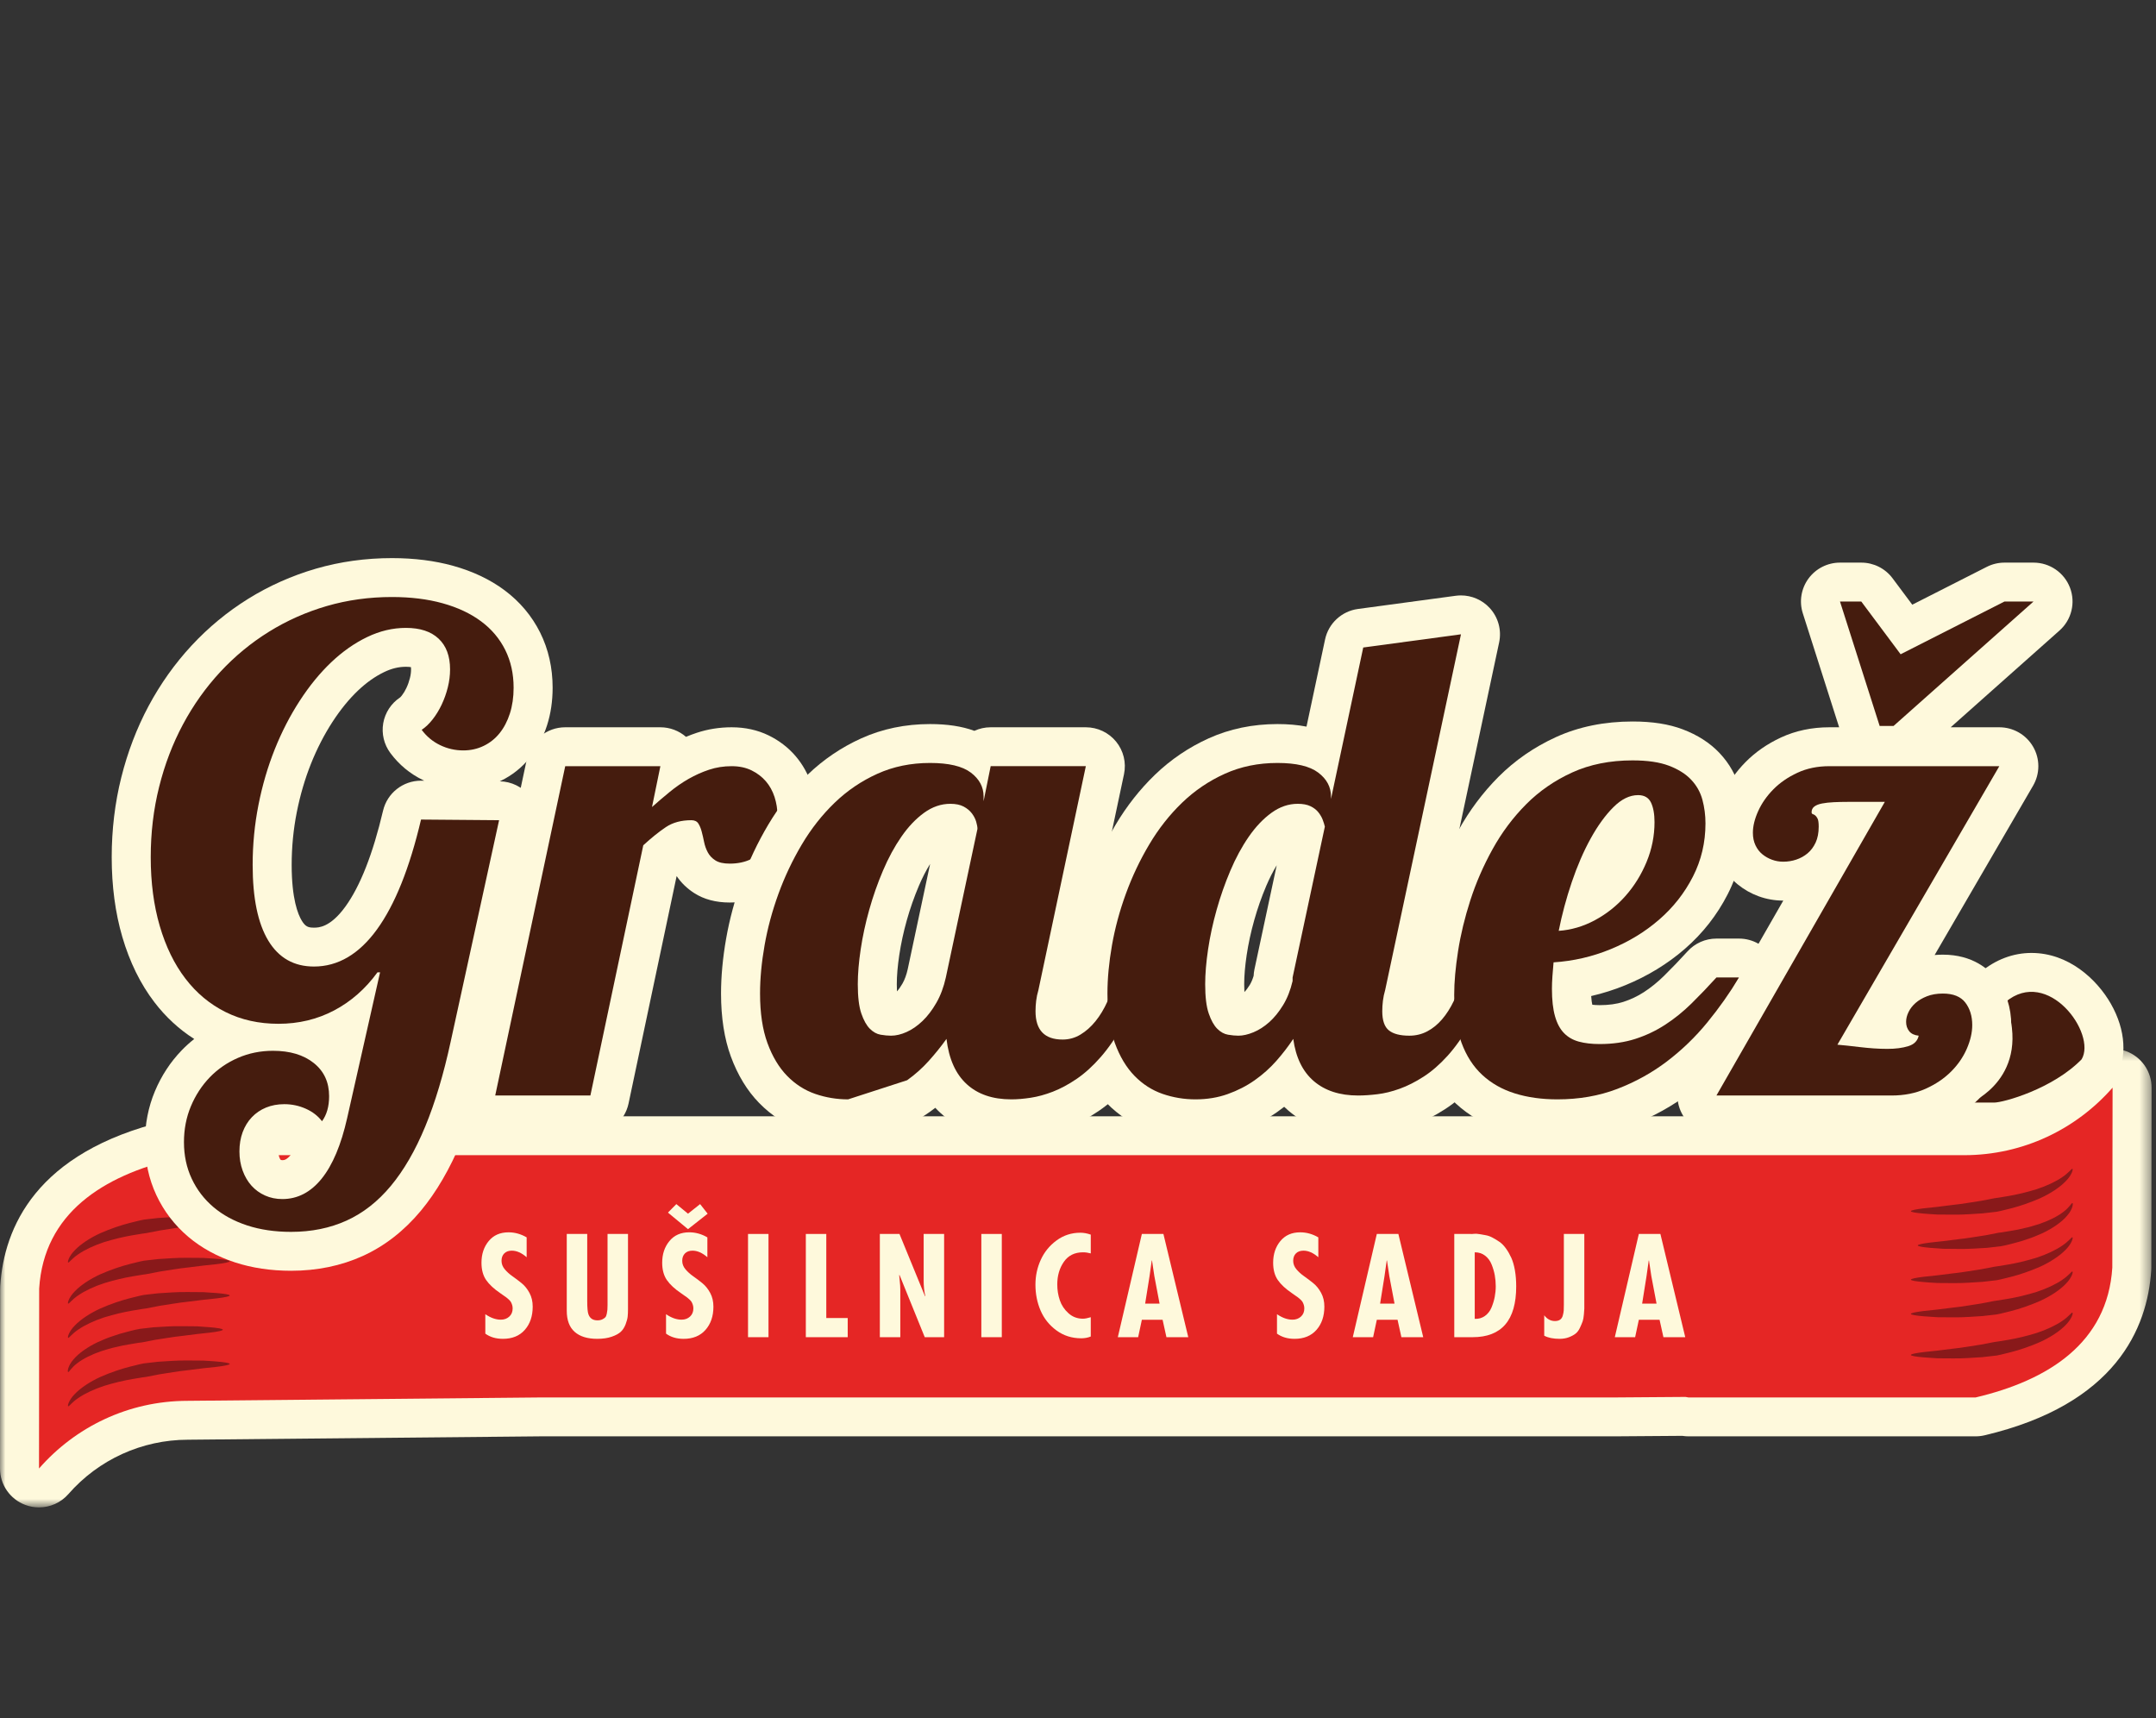
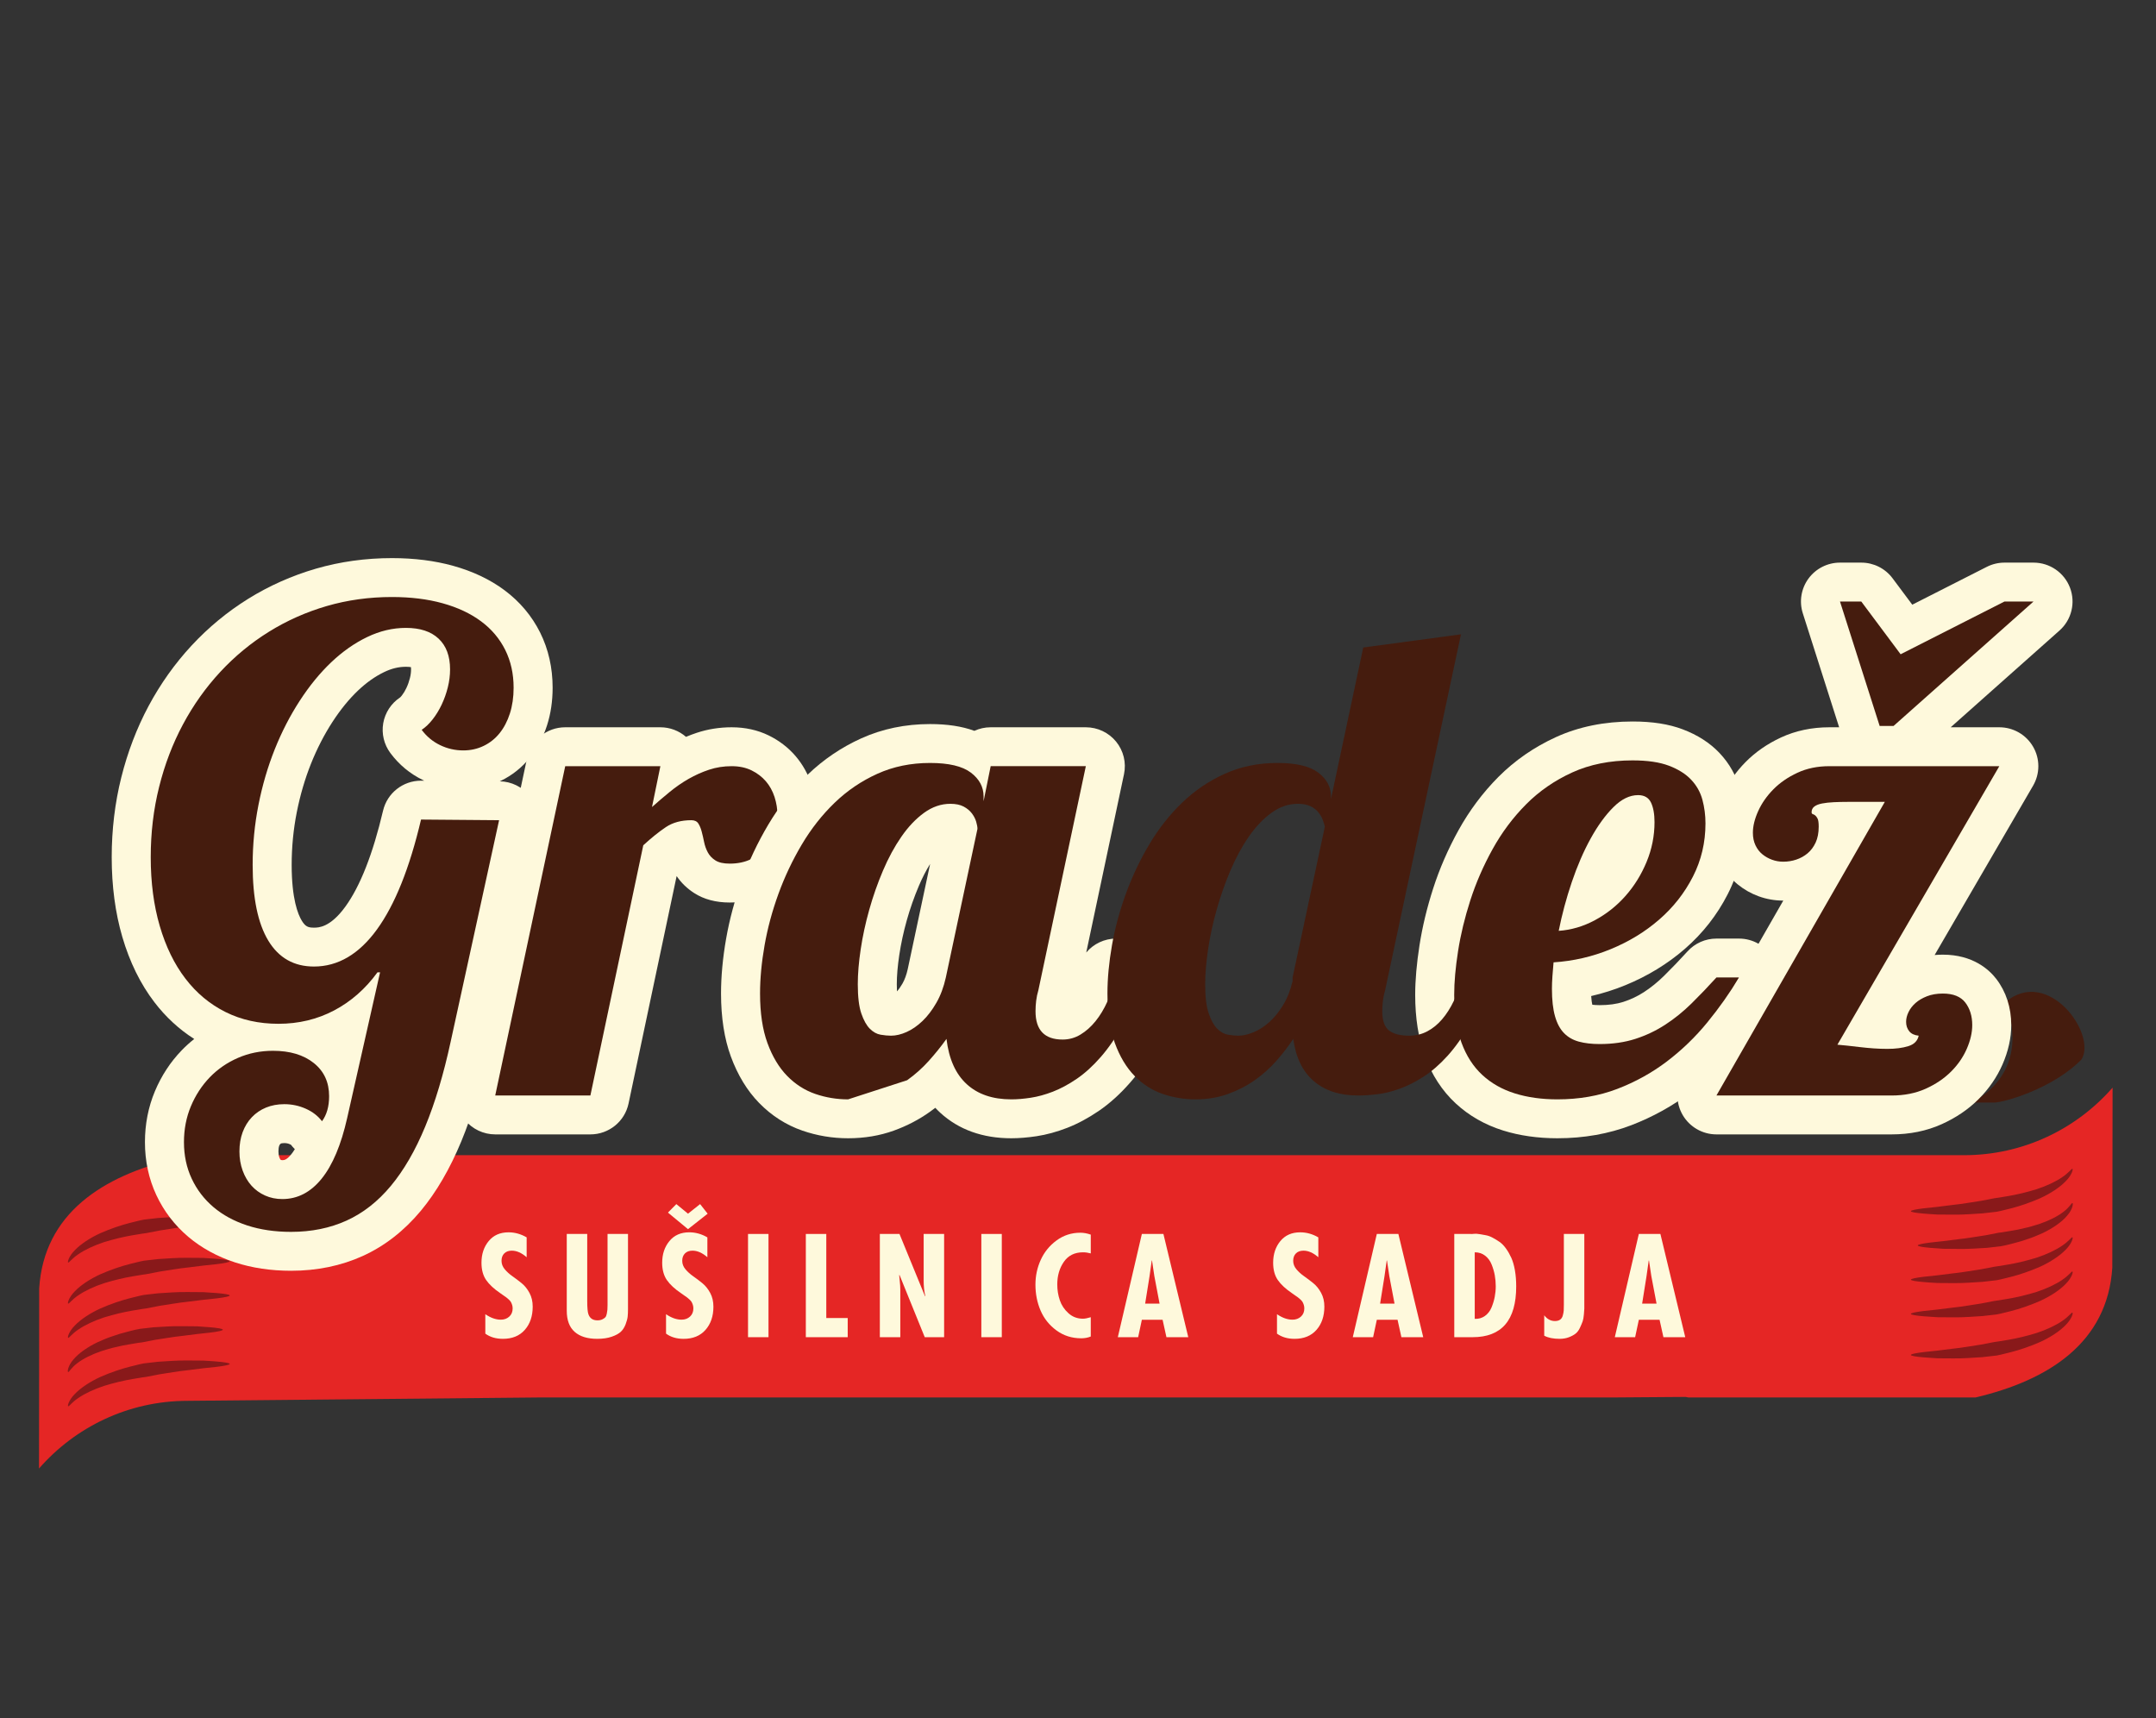
<svg xmlns="http://www.w3.org/2000/svg" xmlns:xlink="http://www.w3.org/1999/xlink" width="197px" height="157px" viewBox="0 0 197 157" version="1.1">
  <rect x="0" y="0" width="197" height="157" fill="#333333" stroke="none" />
  <title>Logo_Small</title>
  <desc>Created with Sketch.</desc>
  <defs>
-     <polygon id="path-1" points="1.16117125e-14 42.269 1.16117125e-14 0.364 196.597 0.364 196.597 42.269 0 42.269" />
-   </defs>
+     </defs>
  <g id="Page-1" stroke="none" stroke-width="1" fill="none" fill-rule="evenodd">
    <g id="Logo_Small">
      <g id="Logo" transform="translate(0, 50)">
        <g id="Group-2">
          <g id="Group-415" transform="translate(0, 45.458)">
            <mask id="mask-2" fill="white">
              <use xlink:href="#path-1" />
            </mask>
            <g id="Clip-414" />
-             <path d="M3.564,42.269 C3.144,42.269 2.72,42.196 2.311,42.042 C0.918,41.52 -0.003,40.191 -0,38.707 C0.008,35.499 0.017,24.55 0.015,22.273 C0.015,22.198 0.017,22.123 0.022,22.048 C0.356,16.737 3.251,9.816 15.135,6.964 C15.651,6.685 16.235,6.534 16.835,6.534 L179.461,6.534 C183.623,6.534 187.591,4.729 190.347,1.581 C191.038,0.792 192.023,0.364 193.033,0.364 C193.454,0.364 193.88,0.439 194.29,0.593 C195.682,1.116 196.602,2.446 196.597,3.93 C196.586,7.138 196.573,18.086 196.573,20.364 C196.573,20.439 196.57,20.515 196.565,20.59 C196.225,25.915 193.308,32.857 181.338,35.682 C181.069,35.745 180.794,35.777 180.517,35.777 L154.282,35.777 C154.092,35.777 153.903,35.762 153.716,35.732 L147.576,35.777 L49.39,35.777 L17.165,36.086 C12.972,36.091 9.005,37.9 6.252,41.05 C5.562,41.84 4.575,42.269 3.564,42.269" id="Fill-413" fill="#FEF9DC" mask="url(#mask-2)" />
          </g>
          <path d="M179.461,55.546 L16.836,55.546 L16.883,55.855 L16.059,55.856 C9.411,57.432 4.012,60.849 3.58,67.727 C3.581,70.008 3.572,80.962 3.565,84.174 C6.865,80.396 11.711,77.996 17.13,77.99 L49.391,77.682 L147.551,77.682 C151.638,77.652 154.008,77.634 154.008,77.634 C154.008,77.634 154.104,77.652 154.281,77.682 L180.517,77.682 C187.167,76.112 192.569,72.7 193.008,65.822 C193.008,63.542 193.022,52.588 193.033,49.376 C189.728,53.15 184.88,55.546 179.461,55.546" id="Fill-416" fill="#E52625" />
          <path d="M20.991,74.619 C20.991,74.705 20.516,74.796 19.805,74.884 C19.448,74.922 19.034,74.966 18.59,75.013 C18.147,75.069 17.674,75.127 17.201,75.187 C16.253,75.283 15.315,75.462 14.598,75.563 C13.889,75.7 13.403,75.794 13.364,75.801 C13.323,75.799 12.823,75.878 12.093,76.002 C11.364,76.123 10.422,76.343 9.505,76.626 C8.596,76.923 7.737,77.329 7.158,77.731 C6.566,78.124 6.311,78.518 6.233,78.491 C6.142,78.469 6.285,77.918 6.838,77.364 C7.373,76.799 8.247,76.23 9.178,75.804 C10.113,75.391 11.089,75.068 11.84,74.877 C12.59,74.684 13.11,74.566 13.151,74.568 C13.191,74.564 13.703,74.505 14.448,74.42 C15.194,74.379 16.172,74.288 17.143,74.304 C17.627,74.307 18.11,74.311 18.563,74.314 C19.016,74.337 19.436,74.367 19.796,74.398 C20.515,74.459 20.991,74.533 20.991,74.619" id="Fill-418" fill="#89191A" />
          <path d="M20.363,71.491 C20.363,71.578 19.904,71.668 19.217,71.755 C18.873,71.8 18.473,71.842 18.043,71.883 C17.614,71.937 17.157,71.996 16.7,72.053 C15.782,72.144 14.876,72.322 14.182,72.415 C13.498,72.549 13.029,72.641 12.992,72.648 C12.952,72.649 12.465,72.708 11.764,72.839 C11.409,72.889 11.008,72.976 10.583,73.081 C10.15,73.166 9.715,73.315 9.27,73.446 C8.4,73.741 7.579,74.144 7.051,74.561 C6.503,74.967 6.314,75.38 6.233,75.363 C6.138,75.359 6.197,74.791 6.708,74.216 C7.195,73.627 8.038,73.055 8.934,72.626 C9.388,72.431 9.845,72.221 10.288,72.086 C10.728,71.931 11.145,71.8 11.51,71.714 C12.236,71.513 12.74,71.416 12.78,71.415 C12.818,71.411 13.313,71.354 14.035,71.271 C14.757,71.238 15.703,71.149 16.642,71.171 C17.11,71.176 17.578,71.18 18.016,71.184 C18.454,71.21 18.86,71.238 19.208,71.269 C19.904,71.331 20.363,71.405 20.363,71.491" id="Fill-420" fill="#89191A" />
          <path d="M20.991,68.364 C20.991,68.45 20.516,68.541 19.805,68.629 C19.448,68.667 19.034,68.711 18.59,68.758 C18.147,68.814 17.674,68.873 17.201,68.932 C16.253,69.028 15.315,69.207 14.598,69.308 C13.889,69.445 13.403,69.539 13.364,69.546 C13.323,69.544 12.823,69.623 12.093,69.747 C11.364,69.868 10.422,70.088 9.505,70.371 C8.596,70.668 7.737,71.074 7.158,71.476 C6.566,71.869 6.311,72.263 6.233,72.236 C6.142,72.214 6.285,71.663 6.838,71.109 C7.373,70.544 8.247,69.975 9.178,69.549 C10.113,69.136 11.089,68.813 11.84,68.622 C12.59,68.429 13.11,68.311 13.151,68.313 C13.191,68.309 13.703,68.25 14.448,68.165 C15.194,68.124 16.172,68.033 17.143,68.049 C17.627,68.052 18.11,68.056 18.563,68.059 C19.016,68.083 19.436,68.112 19.796,68.143 C20.515,68.204 20.991,68.278 20.991,68.364" id="Fill-422" fill="#89191A" />
          <path d="M20.991,65.236 C20.991,65.323 20.516,65.414 19.805,65.502 C19.448,65.539 19.034,65.584 18.59,65.631 C18.147,65.686 17.674,65.745 17.201,65.804 C16.253,65.9 15.315,66.079 14.598,66.181 C13.889,66.317 13.403,66.411 13.364,66.419 C13.323,66.416 12.823,66.496 12.093,66.619 C11.364,66.741 10.422,66.96 9.505,67.244 C8.596,67.541 7.737,67.947 7.158,68.349 C6.566,68.742 6.311,69.136 6.233,69.108 C6.142,69.086 6.285,68.536 6.838,67.982 C7.373,67.416 8.247,66.848 9.178,66.422 C10.113,66.009 11.089,65.686 11.84,65.495 C12.59,65.302 13.11,65.183 13.151,65.186 C13.191,65.181 13.703,65.123 14.448,65.038 C15.194,64.996 16.172,64.906 17.143,64.922 C17.627,64.925 18.11,64.929 18.563,64.932 C19.016,64.955 19.436,64.984 19.796,65.015 C20.515,65.076 20.991,65.15 20.991,65.236" id="Fill-424" fill="#89191A" />
          <path d="M20.991,61.484 C20.991,61.57 20.516,61.661 19.805,61.749 C19.448,61.786 19.034,61.831 18.59,61.878 C18.147,61.933 17.674,61.992 17.201,62.051 C16.253,62.147 15.315,62.326 14.598,62.428 C13.889,62.564 13.403,62.658 13.364,62.666 C13.323,62.663 12.823,62.743 12.093,62.866 C11.364,62.988 10.422,63.207 9.505,63.491 C8.596,63.788 7.737,64.194 7.158,64.596 C6.566,64.989 6.311,65.383 6.233,65.355 C6.142,65.333 6.285,64.783 6.838,64.229 C7.373,63.663 8.247,63.095 9.178,62.669 C10.113,62.256 11.089,61.933 11.84,61.742 C12.59,61.549 13.11,61.43 13.151,61.433 C13.191,61.428 13.703,61.37 14.448,61.285 C15.194,61.243 16.172,61.153 17.143,61.169 C17.627,61.172 18.11,61.176 18.563,61.179 C19.016,61.202 19.436,61.231 19.796,61.262 C20.515,61.323 20.991,61.397 20.991,61.484" id="Fill-426" fill="#89191A" />
          <path d="M174.603,60.664 C174.603,60.578 175.078,60.487 175.789,60.399 C176.146,60.361 176.56,60.317 177.003,60.27 C177.447,60.214 177.919,60.156 178.392,60.096 C179.341,60 180.279,59.822 180.996,59.72 C181.705,59.583 182.191,59.489 182.23,59.482 C182.271,59.484 182.771,59.405 183.501,59.281 C184.23,59.16 185.172,58.94 186.089,58.657 C186.998,58.36 187.857,57.954 188.436,57.552 C189.028,57.159 189.283,56.765 189.36,56.792 C189.452,56.814 189.309,57.365 188.756,57.919 C188.221,58.484 187.347,59.053 186.416,59.479 C185.481,59.892 184.505,60.215 183.754,60.406 C183.004,60.599 182.484,60.717 182.443,60.715 C182.403,60.719 181.891,60.778 181.145,60.863 C180.399,60.904 179.422,60.995 178.451,60.979 C177.967,60.976 177.484,60.972 177.03,60.969 C176.578,60.946 176.158,60.916 175.798,60.885 C175.079,60.824 174.603,60.75 174.603,60.664" id="Fill-428" fill="#89191A" />
          <path d="M175.23,63.792 C175.23,63.705 175.69,63.615 176.377,63.528 C176.72,63.483 177.121,63.441 177.551,63.4 C177.98,63.346 178.437,63.287 178.894,63.23 C179.812,63.139 180.718,62.962 181.411,62.868 C182.096,62.734 182.565,62.642 182.602,62.635 C182.642,62.634 183.129,62.575 183.83,62.444 C184.185,62.394 184.586,62.307 185.011,62.202 C185.444,62.117 185.878,61.968 186.324,61.837 C187.193,61.542 188.015,61.139 188.543,60.722 C189.091,60.316 189.28,59.903 189.36,59.92 C189.456,59.924 189.397,60.492 188.886,61.067 C188.399,61.656 187.556,62.228 186.66,62.657 C186.206,62.852 185.749,63.062 185.306,63.197 C184.866,63.352 184.449,63.483 184.084,63.569 C183.358,63.77 182.854,63.867 182.814,63.868 C182.775,63.872 182.28,63.929 181.559,64.012 C180.837,64.045 179.891,64.134 178.952,64.112 C178.484,64.107 178.016,64.103 177.577,64.099 C177.14,64.073 176.734,64.045 176.386,64.014 C175.69,63.952 175.23,63.878 175.23,63.792" id="Fill-430" fill="#89191A" />
          <path d="M174.603,66.919 C174.603,66.833 175.078,66.742 175.789,66.654 C176.146,66.616 176.56,66.572 177.003,66.525 C177.447,66.469 177.919,66.41 178.392,66.351 C179.341,66.255 180.279,66.076 180.996,65.975 C181.705,65.838 182.191,65.744 182.23,65.737 C182.271,65.739 182.771,65.66 183.501,65.536 C184.23,65.415 185.172,65.195 186.089,64.912 C186.998,64.615 187.857,64.209 188.436,63.807 C189.028,63.414 189.283,63.02 189.36,63.047 C189.452,63.069 189.309,63.62 188.756,64.174 C188.221,64.739 187.347,65.308 186.416,65.734 C185.481,66.147 184.505,66.47 183.754,66.661 C183.004,66.854 182.484,66.972 182.443,66.97 C182.403,66.974 181.891,67.033 181.145,67.118 C180.399,67.159 179.422,67.25 178.451,67.234 C177.967,67.231 177.484,67.227 177.03,67.224 C176.578,67.201 176.158,67.171 175.798,67.14 C175.079,67.079 174.603,67.005 174.603,66.919" id="Fill-432" fill="#89191A" />
          <path d="M174.603,70.047 C174.603,69.96 175.078,69.87 175.789,69.781 C176.146,69.744 176.56,69.699 177.003,69.652 C177.447,69.597 177.919,69.538 178.392,69.479 C179.341,69.383 180.279,69.204 180.996,69.102 C181.705,68.966 182.191,68.872 182.23,68.864 C182.271,68.867 182.771,68.787 183.501,68.664 C184.23,68.542 185.172,68.323 186.089,68.039 C186.998,67.742 187.857,67.336 188.436,66.934 C189.028,66.541 189.283,66.147 189.36,66.175 C189.452,66.197 189.309,66.747 188.756,67.301 C188.221,67.867 187.347,68.435 186.416,68.861 C185.481,69.274 184.505,69.597 183.754,69.788 C183.004,69.981 182.484,70.1 182.443,70.097 C182.403,70.102 181.891,70.16 181.145,70.245 C180.399,70.287 179.422,70.377 178.451,70.361 C177.967,70.358 177.484,70.354 177.03,70.351 C176.578,70.328 176.158,70.299 175.798,70.268 C175.079,70.207 174.603,70.133 174.603,70.047" id="Fill-434" fill="#89191A" />
          <path d="M174.603,73.8 C174.603,73.713 175.078,73.622 175.789,73.534 C176.146,73.497 176.56,73.452 177.003,73.405 C177.447,73.35 177.919,73.291 178.392,73.232 C179.341,73.136 180.279,72.957 180.996,72.855 C181.705,72.719 182.191,72.625 182.23,72.617 C182.271,72.62 182.771,72.54 183.501,72.417 C184.23,72.295 185.172,72.076 186.089,71.792 C186.998,71.495 187.857,71.089 188.436,70.687 C189.028,70.294 189.283,69.9 189.36,69.928 C189.452,69.95 189.309,70.5 188.756,71.054 C188.221,71.62 187.347,72.188 186.416,72.614 C185.481,73.027 184.505,73.35 183.754,73.541 C183.004,73.734 182.484,73.853 182.443,73.85 C182.403,73.855 181.891,73.913 181.145,73.998 C180.399,74.04 179.422,74.13 178.451,74.114 C177.967,74.111 177.484,74.107 177.03,74.104 C176.578,74.081 176.158,74.052 175.798,74.021 C175.079,73.96 174.603,73.886 174.603,73.8" id="Fill-436" fill="#89191A" />
-           <path d="M180.1,54.294 C178.37,54.294 176.817,53.085 176.516,51.386 C176.216,49.687 177.108,48.048 178.734,47.458 C179.608,47.045 181.021,45.842 179.905,42.751 C179.397,41.349 179.822,39.78 180.969,38.822 C182.342,37.675 183.951,37.068 185.618,37.068 C189.011,37.068 191.59,39.466 192.874,41.709 C194.252,44.119 194.401,46.694 193.272,48.597 C193.128,48.84 192.956,49.064 192.758,49.266 C189.309,52.799 183.815,54.294 182.21,54.294 L180.1,54.294 Z" id="Fill-438" fill="#FEF9DC" />
          <path d="M180.1,50.74 C180.1,50.74 185.738,48.407 183.258,41.546 C187.135,38.307 191.598,44.438 190.204,46.787 C187.554,49.501 183.048,50.74 182.21,50.74 L180.1,50.74 Z" id="Fill-440" fill="#451C0E" />
          <path d="M37.086,10.922 C36.425,10.922 35.775,11.08 35.1,11.406 C34.28,11.8 33.48,12.366 32.721,13.086 C31.896,13.869 31.11,14.835 30.381,15.955 C29.626,17.119 28.965,18.405 28.416,19.777 C27.862,21.164 27.424,22.662 27.114,24.231 C26.807,25.789 26.651,27.402 26.651,29.025 C26.651,32.129 27.225,33.543 27.569,34.11 C27.9,34.659 28.15,34.757 28.686,34.757 C29.091,34.757 30.165,34.757 31.559,32.834 C32.915,30.965 34.072,28.017 35.001,24.07 C35.379,22.462 36.818,21.328 38.471,21.328 C38.481,21.328 38.767,21.33 38.767,21.33 C38.729,21.312 38.69,21.295 38.653,21.276 C37.467,20.702 36.462,19.87 35.668,18.801 C35.086,18.019 34.851,17.033 35.018,16.074 C35.186,15.115 35.74,14.267 36.553,13.726 L36.553,13.726 C36.553,13.726 36.616,13.678 36.722,13.542 C36.872,13.35 37.01,13.122 37.132,12.863 C37.269,12.575 37.378,12.265 37.459,11.942 C37.526,11.674 37.559,11.417 37.559,11.159 C37.559,11.077 37.556,11.01 37.55,10.956 C37.451,10.938 37.299,10.922 37.086,10.922 M25.975,54.441 C25.786,54.441 25.696,54.47 25.666,54.482 C25.563,54.56 25.534,54.626 25.516,54.676 C25.467,54.806 25.442,54.989 25.442,55.207 C25.442,55.418 25.469,55.593 25.523,55.741 C25.577,55.89 25.623,55.948 25.636,55.962 C25.686,55.992 25.722,56.002 25.797,56.002 C25.941,56.002 26.181,56.002 26.614,55.464 C26.714,55.34 26.824,55.186 26.94,54.995 C26.814,54.872 26.695,54.739 26.587,54.597 L26.587,54.597 C26.584,54.597 26.553,54.576 26.486,54.545 C26.323,54.473 26.165,54.441 25.975,54.441 M26.593,66.107 C24.748,66.107 23.026,65.849 21.474,65.342 C19.839,64.807 18.401,64.018 17.197,62.998 C15.951,61.942 14.972,60.662 14.284,59.19 C13.594,57.712 13.244,56.085 13.244,54.354 C13.244,52.711 13.55,51.147 14.153,49.707 C14.744,48.297 15.565,47.04 16.596,45.971 C16.956,45.597 17.341,45.249 17.747,44.929 C16.362,44.047 15.141,42.92 14.107,41.568 C12.832,39.903 11.846,37.896 11.176,35.602 C10.533,33.407 10.207,30.957 10.207,28.32 C10.207,25.806 10.501,23.357 11.08,21.04 C11.659,18.72 12.498,16.523 13.574,14.511 C14.657,12.488 15.979,10.627 17.507,8.981 C19.044,7.324 20.788,5.885 22.69,4.704 C24.6,3.519 26.678,2.595 28.867,1.958 C31.071,1.318 33.409,0.993 35.819,0.993 C37.843,0.993 39.722,1.23 41.402,1.697 C43.197,2.195 44.772,2.942 46.083,3.916 C47.496,4.967 48.597,6.274 49.358,7.803 C50.113,9.322 50.495,11.015 50.495,12.834 C50.495,14.058 50.324,15.212 49.987,16.264 C49.628,17.385 49.104,18.377 48.427,19.217 C47.691,20.131 46.787,20.849 45.739,21.353 C45.715,21.364 45.691,21.376 45.667,21.387 C46.728,21.406 47.726,21.894 48.389,22.723 C49.059,23.559 49.315,24.652 49.086,25.698 L44.666,45.914 C43.978,49.092 43.131,51.912 42.15,54.284 C41.113,56.789 39.872,58.92 38.46,60.619 C36.929,62.46 35.139,63.853 33.139,64.759 C31.165,65.654 28.963,66.107 26.593,66.107" id="Fill-442" fill="#FEF9DC" />
          <path d="M45.603,24.94 L41.183,45.157 C40.534,48.154 39.758,50.744 38.854,52.929 C37.95,55.114 36.904,56.921 35.715,58.351 C34.526,59.78 33.175,60.838 31.663,61.524 C30.149,62.21 28.46,62.553 26.593,62.553 C25.12,62.553 23.783,62.357 22.585,61.965 C21.386,61.572 20.36,61.015 19.505,60.29 C18.651,59.565 17.987,58.698 17.515,57.689 C17.044,56.68 16.809,55.569 16.809,54.354 C16.809,53.179 17.019,52.087 17.442,51.078 C17.865,50.069 18.439,49.188 19.166,48.433 C19.893,47.68 20.753,47.087 21.745,46.656 C22.737,46.225 23.803,46.009 24.943,46.009 C26.494,46.009 27.738,46.381 28.671,47.126 C29.604,47.87 30.072,48.879 30.072,50.153 C30.072,51.093 29.855,51.857 29.422,52.445 C29.05,51.955 28.553,51.573 27.934,51.298 C27.316,51.023 26.662,50.886 25.975,50.886 C25.366,50.886 24.81,50.99 24.31,51.195 C23.808,51.401 23.376,51.695 23.012,52.077 C22.648,52.459 22.369,52.914 22.172,53.443 C21.976,53.973 21.878,54.56 21.878,55.207 C21.878,55.833 21.976,56.416 22.172,56.955 C22.369,57.494 22.639,57.954 22.983,58.336 C23.327,58.718 23.739,59.016 24.221,59.232 C24.702,59.448 25.228,59.555 25.798,59.555 C27.193,59.555 28.391,58.933 29.393,57.689 C30.395,56.445 31.171,54.599 31.722,52.151 L34.728,38.839 L34.492,38.839 C33.392,40.348 32.071,41.509 30.528,42.322 C28.986,43.134 27.291,43.541 25.444,43.541 C23.656,43.541 22.044,43.183 20.611,42.468 C19.176,41.754 17.953,40.735 16.941,39.412 C15.928,38.09 15.148,36.488 14.598,34.608 C14.048,32.727 13.773,30.632 13.773,28.32 C13.773,26.086 14.027,23.946 14.539,21.899 C15.049,19.852 15.777,17.946 16.72,16.183 C17.663,14.421 18.798,12.824 20.124,11.394 C21.45,9.964 22.934,8.74 24.574,7.721 C26.214,6.703 27.979,5.919 29.865,5.37 C31.751,4.822 33.736,4.548 35.819,4.548 C37.528,4.548 39.07,4.738 40.446,5.12 C41.821,5.502 42.99,6.051 43.953,6.766 C44.916,7.481 45.652,8.353 46.164,9.381 C46.675,10.41 46.93,11.56 46.93,12.834 C46.93,13.696 46.817,14.479 46.591,15.185 C46.365,15.89 46.05,16.492 45.648,16.991 C45.246,17.491 44.759,17.878 44.189,18.152 C43.619,18.427 43,18.564 42.332,18.564 C41.586,18.564 40.878,18.402 40.21,18.079 C39.542,17.756 38.982,17.291 38.53,16.683 C38.884,16.448 39.218,16.13 39.532,15.728 C39.846,15.327 40.122,14.876 40.358,14.377 C40.594,13.877 40.78,13.353 40.917,12.805 C41.055,12.256 41.124,11.708 41.124,11.159 C41.124,9.944 40.774,9.009 40.077,8.353 C39.38,7.696 38.383,7.369 37.086,7.369 C35.888,7.369 34.708,7.648 33.549,8.206 C32.389,8.764 31.294,9.533 30.263,10.512 C29.231,11.492 28.274,12.663 27.39,14.024 C26.505,15.386 25.743,16.864 25.105,18.461 C24.467,20.058 23.97,21.752 23.616,23.545 C23.263,25.337 23.086,27.164 23.086,29.025 C23.086,32.061 23.563,34.368 24.516,35.945 C25.469,37.521 26.859,38.31 28.686,38.31 C30.886,38.31 32.807,37.179 34.448,34.916 C36.088,32.654 37.429,29.309 38.471,24.881 L45.603,24.94 Z" id="Fill-444" fill="#451C0E" />
          <path d="M45.25,53.647 C44.175,53.647 43.158,53.164 42.48,52.331 C41.804,51.498 41.54,50.405 41.762,49.357 L48.159,19.267 C48.507,17.625 49.962,16.45 51.646,16.45 L60.341,16.45 C61.208,16.45 62.038,16.765 62.682,17.324 C63.005,17.189 63.331,17.066 63.662,16.956 C64.673,16.62 65.747,16.45 66.854,16.45 C68.086,16.45 69.223,16.7 70.235,17.194 C71.193,17.663 72.017,18.294 72.685,19.072 C73.346,19.842 73.846,20.739 74.168,21.736 C74.458,22.635 74.604,23.574 74.604,24.529 C74.604,25.446 74.451,26.359 74.149,27.245 C73.821,28.207 73.313,29.083 72.638,29.846 C71.959,30.614 71.12,31.241 70.142,31.711 C69.107,32.209 67.941,32.461 66.677,32.461 C65.413,32.461 64.322,32.172 63.433,31.599 C62.784,31.183 62.245,30.662 61.826,30.045 L57.433,50.826 C57.085,52.471 55.63,53.647 53.945,53.647 L45.25,53.647 Z" id="Fill-446" fill="#FEF9DC" />
          <path d="M45.25,50.094 L51.646,20.004 L60.341,20.004 L59.575,23.736 C60.105,23.265 60.645,22.806 61.195,22.355 C61.745,21.904 62.32,21.507 62.919,21.164 C63.519,20.822 64.143,20.542 64.791,20.327 C65.439,20.111 66.127,20.004 66.854,20.004 C67.542,20.004 68.146,20.132 68.667,20.385 C69.187,20.641 69.625,20.973 69.979,21.384 C70.332,21.796 70.597,22.276 70.774,22.824 C70.951,23.373 71.04,23.941 71.04,24.529 C71.04,25.058 70.951,25.582 70.774,26.101 C70.597,26.62 70.327,27.085 69.964,27.497 C69.6,27.908 69.143,28.246 68.593,28.511 C68.043,28.775 67.404,28.907 66.677,28.907 C66.107,28.907 65.67,28.809 65.366,28.613 C65.061,28.418 64.83,28.173 64.673,27.878 C64.516,27.585 64.403,27.267 64.334,26.924 C64.265,26.581 64.191,26.263 64.113,25.969 C64.034,25.675 63.931,25.43 63.804,25.234 C63.676,25.039 63.464,24.94 63.17,24.94 C62.246,24.94 61.471,25.151 60.842,25.572 C60.213,25.994 59.525,26.547 58.778,27.232 L53.945,50.094 L45.25,50.094 Z" id="Fill-448" fill="#451C0E" />
          <path d="M84.988,28.936 C84.616,29.535 84.271,30.206 83.96,30.939 C83.529,31.955 83.158,33.012 82.857,34.081 C82.555,35.158 82.324,36.228 82.169,37.261 C82.019,38.269 81.943,39.165 81.943,39.927 C81.943,40.182 81.949,40.399 81.959,40.581 C82.128,40.393 82.296,40.152 82.463,39.863 C82.665,39.511 82.827,39.066 82.944,38.539 L84.988,28.936 Z M92.407,54 C89.782,54 87.595,53.213 85.908,51.663 C85.753,51.52 85.603,51.372 85.46,51.218 C85.297,51.344 85.131,51.467 84.963,51.587 C83.975,52.293 82.867,52.87 81.671,53.302 C80.39,53.765 78.985,54 77.494,54 C76.059,54 74.654,53.766 73.319,53.304 C71.833,52.79 70.504,51.941 69.37,50.781 C68.274,49.661 67.402,48.227 66.777,46.522 C66.184,44.902 65.883,42.97 65.883,40.779 C65.883,39.209 66.04,37.52 66.349,35.759 C66.659,33.991 67.14,32.208 67.777,30.458 C68.419,28.691 69.234,26.972 70.197,25.349 C71.21,23.642 72.421,22.105 73.794,20.783 C75.234,19.397 76.886,18.278 78.706,17.457 C80.618,16.594 82.729,16.156 84.98,16.156 C86.558,16.156 87.9,16.36 89.032,16.774 C89.488,16.565 89.993,16.45 90.521,16.45 L99.216,16.45 C100.291,16.45 101.308,16.933 101.985,17.765 C102.662,18.598 102.926,19.69 102.703,20.738 L99.253,37.029 C99.915,36.24 100.907,35.756 101.987,35.756 L104.521,35.756 C105.676,35.756 106.76,36.314 107.428,37.253 C108.096,38.191 108.267,39.395 107.886,40.482 C107.251,42.293 106.542,43.904 105.778,45.271 C104.993,46.674 104.152,47.895 103.277,48.899 C102.363,49.947 101.396,50.821 100.403,51.499 C99.437,52.158 98.46,52.682 97.502,53.053 C96.559,53.419 95.62,53.675 94.712,53.813 C93.889,53.937 93.114,54 92.407,54 L92.407,54 Z" id="Fill-450" fill="#FEF9DC" />
-           <path d="M116.657,29.057 C116.313,29.625 115.993,30.256 115.702,30.939 C115.271,31.954 114.901,33.011 114.601,34.082 C114.298,35.158 114.067,36.228 113.912,37.261 C113.762,38.269 113.686,39.166 113.686,39.926 C113.686,40.209 113.693,40.445 113.705,40.639 C113.868,40.472 114.032,40.253 114.195,39.988 C114.332,39.762 114.45,39.487 114.547,39.166 C114.555,38.965 114.581,38.765 114.622,38.569 L116.657,29.057 Z M109.237,54 C107.802,54 106.396,53.766 105.062,53.304 C103.576,52.79 102.247,51.941 101.114,50.781 C100.018,49.66 99.144,48.227 98.52,46.523 C97.927,44.903 97.626,42.97 97.626,40.779 C97.626,39.209 97.783,37.52 98.092,35.758 C98.403,33.991 98.883,32.208 99.52,30.457 C100.162,28.691 100.976,26.972 101.94,25.349 C102.954,23.642 104.164,22.106 105.537,20.782 C106.977,19.397 108.629,18.278 110.449,17.457 C112.361,16.593 114.473,16.156 116.723,16.156 C117.696,16.156 118.58,16.234 119.379,16.39 L121.076,8.422 C121.389,6.955 122.593,5.84 124.085,5.639 L133.015,4.434 C133.175,4.413 133.335,4.402 133.494,4.402 C134.478,4.402 135.427,4.809 136.107,5.539 C136.895,6.386 137.222,7.564 136.981,8.695 L130.943,37.019 C131.607,36.236 132.595,35.755 133.67,35.755 L136.205,35.755 C137.36,35.755 138.443,36.314 139.112,37.253 C139.78,38.192 139.951,39.395 139.57,40.482 C138.933,42.3 138.22,43.908 137.45,45.263 C136.656,46.658 135.806,47.862 134.919,48.844 C133.993,49.868 133.013,50.715 132.006,51.362 C131.036,51.985 130.059,52.476 129.102,52.82 C128.145,53.164 127.197,53.395 126.287,53.504 C125.501,53.6 124.762,53.647 124.092,53.647 C121.555,53.647 119.416,52.92 117.736,51.485 C117.6,51.37 117.468,51.25 117.34,51.126 C117.131,51.289 116.919,51.448 116.701,51.601 C115.707,52.302 114.592,52.876 113.388,53.306 C112.101,53.767 110.705,54 109.237,54 L109.237,54 Z" id="Fill-452" fill="#FEF9DC" />
          <path d="M142.306,54 C140.516,54 138.848,53.762 137.35,53.294 C135.686,52.774 134.227,51.941 133.013,50.817 C131.775,49.671 130.825,48.212 130.19,46.481 C129.606,44.889 129.31,43.01 129.31,40.896 C129.31,39.564 129.443,38.035 129.706,36.352 C129.97,34.666 130.389,32.923 130.955,31.17 C131.533,29.374 132.309,27.59 133.26,25.869 C134.26,24.061 135.489,22.417 136.916,20.983 C138.412,19.48 140.183,18.255 142.179,17.345 C144.251,16.4 146.604,15.921 149.173,15.921 C150.982,15.921 152.48,16.155 153.754,16.637 C155.112,17.15 156.243,17.878 157.115,18.798 C158.023,19.757 158.656,20.886 158.997,22.153 C159.264,23.147 159.399,24.183 159.399,25.234 C159.399,27.536 158.882,29.715 157.861,31.711 C156.89,33.61 155.573,35.288 153.945,36.701 C152.372,38.066 150.549,39.18 148.527,40.01 C147.508,40.429 146.459,40.761 145.39,41.007 C145.415,41.406 145.461,41.658 145.494,41.799 C145.656,41.82 145.876,41.838 146.167,41.838 C146.988,41.838 147.714,41.738 148.328,41.54 C148.996,41.325 149.627,41.026 150.205,40.651 C150.846,40.235 151.466,39.733 152.047,39.161 C152.758,38.461 153.481,37.708 154.196,36.922 C154.872,36.179 155.831,35.756 156.836,35.756 L158.9,35.756 C160.183,35.756 161.367,36.443 162,37.555 C162.633,38.668 162.618,40.033 161.96,41.132 C161.03,42.684 159.953,44.211 158.758,45.67 C157.498,47.211 156.056,48.602 154.474,49.804 C152.844,51.043 151.02,52.054 149.052,52.809 C146.988,53.599 144.719,54 142.306,54" id="Fill-454" fill="#FEF9DC" />
          <path d="M89.313,25.734 C89.313,25.557 89.273,25.337 89.195,25.072 C89.116,24.808 88.984,24.554 88.797,24.309 C88.61,24.064 88.36,23.858 88.045,23.691 C87.731,23.526 87.328,23.442 86.838,23.442 C85.993,23.442 85.191,23.716 84.435,24.264 C83.679,24.813 82.986,25.543 82.357,26.454 C81.728,27.364 81.168,28.398 80.677,29.554 C80.186,30.71 79.768,31.9 79.425,33.124 C79.081,34.348 78.82,35.553 78.644,36.738 C78.466,37.924 78.379,38.986 78.379,39.926 C78.379,41.083 78.486,41.973 78.702,42.6 C78.918,43.228 79.179,43.692 79.483,43.996 C79.788,44.3 80.117,44.481 80.47,44.54 C80.824,44.599 81.139,44.628 81.414,44.628 C81.866,44.628 82.342,44.515 82.843,44.29 C83.344,44.066 83.826,43.732 84.287,43.291 C84.749,42.85 85.172,42.297 85.555,41.631 C85.939,40.966 86.228,40.191 86.424,39.309 L89.313,25.734 Z M77.494,50.446 C76.452,50.446 75.45,50.279 74.488,49.947 C73.525,49.613 72.67,49.065 71.923,48.301 C71.177,47.537 70.577,46.538 70.125,45.304 C69.674,44.069 69.448,42.561 69.448,40.779 C69.448,39.408 69.585,37.938 69.861,36.371 C70.136,34.803 70.558,33.237 71.128,31.67 C71.698,30.102 72.41,28.599 73.264,27.159 C74.119,25.719 75.121,24.446 76.271,23.339 C77.42,22.232 78.722,21.351 80.176,20.695 C81.63,20.038 83.231,19.71 84.981,19.71 C86.69,19.71 87.932,20.003 88.709,20.591 C89.485,21.179 89.873,21.904 89.873,22.766 L89.873,23.207 L90.521,20.003 L99.216,20.003 L94.883,40.455 C94.785,40.789 94.716,41.116 94.677,41.44 C94.637,41.763 94.619,42.082 94.619,42.395 C94.619,44.119 95.443,44.981 97.094,44.981 C97.683,44.981 98.229,44.829 98.729,44.525 C99.231,44.221 99.688,43.816 100.1,43.306 C100.513,42.796 100.876,42.194 101.19,41.499 C101.505,40.804 101.77,40.073 101.987,39.309 L104.521,39.309 C103.951,40.936 103.332,42.346 102.664,43.541 C101.997,44.736 101.303,45.745 100.586,46.568 C99.869,47.39 99.137,48.056 98.391,48.566 C97.644,49.075 96.917,49.467 96.21,49.741 C95.502,50.015 94.824,50.201 94.176,50.299 C93.528,50.398 92.938,50.446 92.408,50.446 C90.698,50.446 89.337,49.981 88.326,49.05 C87.313,48.12 86.7,46.743 86.483,44.922 C85.993,45.608 85.452,46.279 84.863,46.935 C84.273,47.591 83.614,48.179 82.888,48.698 L77.494,50.446 Z" id="Fill-456" fill="#451C0E" />
          <path d="M118.109,39.309 L121.056,25.528 C121.016,25.352 120.953,25.146 120.864,24.911 C120.776,24.675 120.643,24.446 120.466,24.221 C120.289,23.995 120.049,23.809 119.744,23.662 C119.439,23.515 119.052,23.442 118.58,23.442 C117.735,23.442 116.934,23.716 116.178,24.264 C115.422,24.813 114.729,25.543 114.1,26.454 C113.47,27.364 112.911,28.398 112.42,29.554 C111.929,30.71 111.511,31.9 111.168,33.124 C110.823,34.348 110.563,35.553 110.386,36.738 C110.21,37.924 110.121,38.986 110.121,39.926 C110.121,41.082 110.229,41.973 110.446,42.6 C110.662,43.228 110.921,43.692 111.226,43.996 C111.531,44.3 111.86,44.481 112.214,44.54 C112.567,44.599 112.881,44.628 113.157,44.628 C113.569,44.628 114.026,44.525 114.528,44.319 C115.029,44.113 115.509,43.805 115.972,43.394 C116.433,42.982 116.856,42.464 117.239,41.836 C117.622,41.21 117.912,40.475 118.109,39.632 L118.109,39.309 Z M136.205,39.309 C135.635,40.936 135.016,42.336 134.348,43.512 C133.68,44.687 132.988,45.671 132.27,46.465 C131.553,47.258 130.821,47.894 130.074,48.374 C129.328,48.855 128.601,49.222 127.894,49.476 C127.186,49.732 126.509,49.898 125.86,49.976 C125.211,50.054 124.622,50.094 124.091,50.094 C122.422,50.094 121.075,49.657 120.054,48.786 C119.032,47.914 118.403,46.626 118.168,44.922 C117.715,45.608 117.199,46.279 116.62,46.935 C116.041,47.591 115.382,48.179 114.645,48.698 C113.908,49.217 113.088,49.638 112.184,49.961 C111.28,50.284 110.298,50.446 109.237,50.446 C108.195,50.446 107.193,50.279 106.23,49.947 C105.268,49.613 104.413,49.065 103.666,48.301 C102.92,47.537 102.32,46.538 101.869,45.304 C101.417,44.07 101.19,42.561 101.19,40.779 C101.19,39.408 101.329,37.938 101.603,36.371 C101.879,34.803 102.3,33.237 102.871,31.67 C103.441,30.102 104.152,28.598 105.008,27.159 C105.862,25.719 106.865,24.446 108.014,23.339 C109.163,22.232 110.465,21.351 111.919,20.695 C113.373,20.038 114.974,19.71 116.723,19.71 C118.432,19.71 119.675,20.003 120.451,20.591 C121.228,21.179 121.616,21.904 121.616,22.766 L121.616,23.001 L124.563,9.161 L133.493,7.956 L126.567,40.455 C126.469,40.789 126.4,41.117 126.361,41.44 C126.321,41.763 126.302,42.082 126.302,42.395 C126.302,43.237 126.504,43.82 126.906,44.143 C127.309,44.467 127.933,44.628 128.778,44.628 C129.367,44.628 129.912,44.496 130.414,44.232 C130.915,43.967 131.367,43.6 131.769,43.129 C132.172,42.659 132.531,42.097 132.845,41.44 C133.16,40.783 133.434,40.073 133.67,39.309 L136.205,39.309 Z" id="Fill-458" fill="#451C0E" />
          <path d="M142.424,35.049 C143.563,34.97 144.664,34.648 145.725,34.079 C146.786,33.511 147.719,32.771 148.525,31.86 C149.331,30.95 149.974,29.911 150.456,28.745 C150.937,27.581 151.178,26.37 151.178,25.117 C151.178,24.372 151.07,23.775 150.854,23.324 C150.637,22.874 150.244,22.648 149.675,22.648 C148.908,22.648 148.157,23.015 147.42,23.751 C146.683,24.485 145.991,25.44 145.342,26.616 C144.694,27.79 144.119,29.118 143.618,30.597 C143.117,32.076 142.719,33.561 142.424,35.049 L142.424,35.049 Z M158.9,39.309 C158.055,40.72 157.087,42.091 155.997,43.423 C154.906,44.756 153.678,45.94 152.312,46.979 C150.946,48.017 149.434,48.855 147.774,49.491 C146.112,50.127 144.291,50.446 142.306,50.446 C140.872,50.446 139.575,50.265 138.416,49.902 C137.256,49.54 136.264,48.977 135.439,48.213 C134.614,47.449 133.98,46.465 133.538,45.26 C133.096,44.055 132.874,42.6 132.874,40.896 C132.874,39.74 132.992,38.409 133.228,36.899 C133.464,35.391 133.837,33.844 134.348,32.258 C134.859,30.67 135.537,29.113 136.382,27.585 C137.227,26.057 138.249,24.69 139.448,23.486 C140.645,22.281 142.051,21.311 143.662,20.576 C145.273,19.842 147.111,19.475 149.173,19.475 C150.529,19.475 151.635,19.636 152.489,19.96 C153.344,20.283 154.022,20.709 154.523,21.238 C155.024,21.767 155.368,22.38 155.555,23.074 C155.741,23.77 155.834,24.49 155.834,25.235 C155.834,26.978 155.452,28.598 154.685,30.097 C153.919,31.596 152.892,32.903 151.604,34.02 C150.318,35.137 148.839,36.038 147.169,36.724 C145.499,37.41 143.76,37.811 141.953,37.928 C141.913,38.379 141.879,38.805 141.849,39.207 C141.82,39.608 141.805,39.985 141.805,40.338 C141.805,41.357 141.898,42.194 142.085,42.85 C142.271,43.507 142.546,44.021 142.91,44.393 C143.273,44.765 143.725,45.025 144.267,45.172 C144.807,45.319 145.44,45.392 146.167,45.392 C147.365,45.392 148.451,45.235 149.424,44.922 C150.397,44.609 151.306,44.177 152.15,43.629 C152.995,43.081 153.796,42.434 154.553,41.69 C155.309,40.945 156.07,40.152 156.836,39.309 L158.9,39.309 Z" id="Fill-460" fill="#451C0E" />
          <path d="M156.836,53.647 C155.565,53.647 154.391,52.972 153.753,51.877 C153.115,50.781 153.111,49.43 153.741,48.33 L162.943,32.285 L162.938,32.285 C162.169,32.285 161.417,32.153 160.703,31.895 C160.002,31.641 159.357,31.275 158.783,30.808 C158.103,30.256 157.562,29.561 157.176,28.744 C156.796,27.94 156.602,27.045 156.602,26.086 C156.602,24.974 156.873,23.815 157.405,22.64 C157.902,21.543 158.606,20.529 159.499,19.626 C160.396,18.717 161.483,17.963 162.729,17.384 C164.066,16.764 165.555,16.45 167.153,16.45 L168.048,16.45 L164.728,6.035 C164.383,4.955 164.576,3.776 165.248,2.861 C165.919,1.946 166.988,1.405 168.125,1.405 L170.07,1.405 C171.197,1.405 172.258,1.936 172.93,2.838 L174.73,5.249 L181.539,1.792 C182.04,1.538 182.594,1.405 183.157,1.405 L185.809,1.405 C187.288,1.405 188.613,2.315 189.14,3.693 C189.667,5.071 189.285,6.631 188.181,7.611 L178.24,16.45 L182.685,16.45 C183.959,16.45 185.137,17.128 185.773,18.229 C186.41,19.331 186.408,20.686 185.769,21.786 L176.773,37.258 C177.019,37.236 177.271,37.225 177.527,37.225 C180.284,37.225 181.764,38.609 182.401,39.435 C183.3,40.601 183.774,42.061 183.774,43.659 C183.774,44.832 183.505,46.041 182.976,47.253 C182.463,48.424 181.726,49.493 180.784,50.432 C179.853,51.361 178.72,52.129 177.417,52.715 C176.044,53.334 174.504,53.647 172.84,53.647 L156.836,53.647 Z" id="Fill-462" fill="#FEF9DC" />
          <path d="M173.018,16.33 L171.75,16.33 L168.125,4.959 L170.07,4.959 L173.666,9.778 L183.156,4.959 L185.809,4.959 L173.018,16.33 Z M156.836,50.094 L172.222,23.265 L168.862,23.265 C168.39,23.265 167.952,23.275 167.551,23.295 C167.147,23.315 166.794,23.353 166.489,23.412 C166.184,23.471 165.948,23.564 165.781,23.692 C165.615,23.819 165.531,23.99 165.531,24.205 C165.531,24.304 165.566,24.363 165.635,24.382 C165.703,24.401 165.777,24.441 165.855,24.499 C165.934,24.558 166.007,24.656 166.077,24.793 C166.145,24.93 166.18,25.176 166.18,25.528 C166.18,26.096 166.086,26.581 165.9,26.983 C165.712,27.384 165.467,27.713 165.163,27.967 C164.858,28.222 164.514,28.412 164.131,28.54 C163.748,28.668 163.35,28.731 162.938,28.731 C162.584,28.731 162.245,28.672 161.921,28.554 C161.596,28.437 161.302,28.271 161.036,28.055 C160.771,27.84 160.56,27.566 160.403,27.232 C160.245,26.899 160.167,26.517 160.167,26.086 C160.167,25.48 160.329,24.818 160.653,24.103 C160.977,23.388 161.439,22.727 162.038,22.119 C162.638,21.513 163.37,21.007 164.234,20.606 C165.099,20.205 166.072,20.004 167.152,20.004 L182.684,20.004 L167.889,45.451 C168.144,45.47 168.449,45.5 168.803,45.539 C169.157,45.579 169.54,45.623 169.952,45.671 C170.364,45.72 170.782,45.759 171.205,45.789 C171.627,45.818 172.045,45.833 172.457,45.833 C173.204,45.833 173.843,45.75 174.373,45.583 C174.904,45.417 175.218,45.098 175.316,44.628 C174.923,44.588 174.634,44.452 174.447,44.216 C174.26,43.982 174.167,43.698 174.167,43.364 C174.167,43.07 174.24,42.772 174.389,42.469 C174.535,42.165 174.746,41.891 175.022,41.646 C175.297,41.401 175.645,41.195 176.068,41.028 C176.49,40.862 176.977,40.779 177.527,40.779 C178.47,40.779 179.152,41.053 179.575,41.601 C179.997,42.15 180.209,42.836 180.209,43.658 C180.209,44.344 180.042,45.069 179.708,45.833 C179.374,46.597 178.893,47.293 178.264,47.919 C177.634,48.547 176.864,49.065 175.95,49.477 C175.036,49.888 174,50.094 172.841,50.094 L156.836,50.094 Z" id="Fill-464" fill="#451C0E" />
          <path d="M48.122,63.056 L48.122,64.87 C47.662,64.47 47.21,64.27 46.767,64.27 C46.474,64.27 46.244,64.353 46.077,64.52 C45.909,64.687 45.826,64.912 45.826,65.196 C45.826,65.479 45.924,65.738 46.121,65.971 C46.318,66.205 46.555,66.42 46.836,66.616 C47.116,66.812 47.394,67.022 47.67,67.247 C47.946,67.473 48.183,67.766 48.379,68.129 C48.576,68.492 48.674,68.911 48.674,69.386 C48.674,70.254 48.434,70.961 47.953,71.507 C47.471,72.054 46.805,72.326 45.951,72.326 C45.316,72.326 44.78,72.168 44.345,71.852 L44.345,70.075 C44.83,70.409 45.303,70.576 45.763,70.576 C46.072,70.576 46.33,70.481 46.535,70.293 C46.74,70.106 46.842,69.857 46.842,69.549 C46.842,69.432 46.826,69.322 46.792,69.218 C46.759,69.114 46.721,69.026 46.679,68.955 C46.637,68.884 46.57,68.807 46.478,68.724 C46.386,68.64 46.315,68.58 46.265,68.543 C46.215,68.505 46.125,68.442 45.995,68.354 C45.865,68.267 45.78,68.206 45.738,68.173 C45.144,67.773 44.705,67.366 44.42,66.953 C44.136,66.54 43.994,66.013 43.994,65.371 C43.994,64.587 44.213,63.928 44.653,63.394 C45.092,62.861 45.696,62.594 46.466,62.594 C47.043,62.594 47.595,62.748 48.122,63.056" id="Fill-466" fill="#FEF9DC" />
          <path d="M51.786,62.744 L53.656,62.744 L53.656,68.849 C53.656,69.474 53.693,69.887 53.768,70.087 C53.902,70.454 54.174,70.637 54.584,70.637 C54.76,70.637 54.908,70.608 55.03,70.55 C55.151,70.492 55.243,70.429 55.306,70.362 C55.368,70.295 55.414,70.185 55.444,70.031 C55.472,69.876 55.492,69.756 55.5,69.668 C55.508,69.58 55.513,69.441 55.513,69.249 L55.513,62.744 L57.382,62.744 L57.382,69.624 C57.382,69.883 57.372,70.108 57.351,70.3 C57.33,70.492 57.267,70.725 57.163,71 C57.058,71.275 56.914,71.501 56.73,71.676 C56.545,71.852 56.267,72.004 55.895,72.132 C55.523,72.262 55.082,72.326 54.572,72.326 C53.676,72.326 52.989,72.114 52.507,71.688 C52.026,71.263 51.786,70.617 51.786,69.749 L51.786,62.744 Z" id="Fill-468" fill="#FEF9DC" />
          <path d="M62.865,62.306 L61.033,60.792 L61.799,60.016 L62.865,60.892 L63.97,60.016 L64.66,60.892 L62.865,62.306 Z M64.635,63.056 L64.635,64.871 C64.174,64.47 63.723,64.27 63.279,64.27 C62.986,64.27 62.757,64.353 62.589,64.52 C62.422,64.688 62.338,64.912 62.338,65.196 C62.338,65.479 62.436,65.738 62.633,65.971 C62.83,66.204 63.068,66.42 63.348,66.616 C63.629,66.812 63.907,67.022 64.183,67.247 C64.459,67.473 64.695,67.766 64.892,68.13 C65.088,68.493 65.187,68.912 65.187,69.386 C65.187,70.254 64.946,70.961 64.465,71.507 C63.984,72.053 63.317,72.327 62.464,72.327 C61.828,72.327 61.293,72.169 60.858,71.851 L60.858,70.074 C61.343,70.408 61.816,70.575 62.276,70.575 C62.585,70.575 62.842,70.481 63.047,70.294 C63.252,70.106 63.355,69.857 63.355,69.549 C63.355,69.433 63.338,69.322 63.305,69.217 C63.271,69.114 63.233,69.026 63.192,68.955 C63.15,68.885 63.083,68.807 62.991,68.724 C62.899,68.64 62.828,68.579 62.778,68.543 C62.727,68.504 62.638,68.442 62.508,68.354 C62.378,68.267 62.292,68.207 62.251,68.173 C61.656,67.773 61.217,67.366 60.933,66.954 C60.649,66.541 60.506,66.013 60.506,65.371 C60.506,64.587 60.726,63.928 61.165,63.394 C61.604,62.861 62.209,62.593 62.978,62.593 C63.556,62.593 64.108,62.748 64.635,63.056 L64.635,63.056 Z" id="Fill-470" fill="#FEF9DC" />
          <polygon id="Fill-472" fill="#FEF9DC" points="68.349 72.176 70.219 72.176 70.219 62.744 68.349 62.744" />
          <polygon id="Fill-474" fill="#FEF9DC" points="73.631 62.744 75.501 62.744 75.501 70.425 77.458 70.425 77.458 72.176 73.631 72.176" />
          <path d="M80.394,62.744 L82.189,62.744 L84.522,68.436 L84.548,68.411 C84.447,68.01 84.397,67.535 84.397,66.985 L84.397,62.744 L86.267,62.744 L86.267,72.176 L84.497,72.176 L82.189,66.484 L82.163,66.51 L82.251,67.46 L82.264,67.848 L82.264,72.176 L80.394,72.176 L80.394,62.744 Z" id="Fill-475" fill="#FEF9DC" />
          <polygon id="Fill-476" fill="#FEF9DC" points="89.667 72.176 91.537 72.176 91.537 62.744 89.667 62.744" />
          <path d="M99.667,62.806 L99.667,64.52 C99.416,64.454 99.182,64.42 98.965,64.42 C98.195,64.42 97.61,64.71 97.208,65.29 C96.807,65.869 96.606,66.559 96.606,67.36 C96.606,67.86 96.683,68.34 96.838,68.798 C96.992,69.257 97.256,69.653 97.628,69.987 C98,70.321 98.442,70.487 98.952,70.487 C99.136,70.487 99.374,70.441 99.667,70.35 L99.667,72.114 C99.4,72.222 99.111,72.277 98.802,72.277 C97.94,72.277 97.183,72.037 96.531,71.557 C95.878,71.078 95.395,70.473 95.081,69.743 C94.768,69.013 94.611,68.223 94.611,67.373 C94.611,66.58 94.771,65.827 95.094,65.114 C95.416,64.402 95.897,63.809 96.537,63.338 C97.177,62.867 97.903,62.631 98.714,62.631 C99.023,62.631 99.341,62.689 99.667,62.806" id="Fill-477" fill="#FEF9DC" />
          <path d="M105.954,69.111 L105.477,66.597 L105.264,65.17 L105.239,65.17 L105.038,66.597 L104.636,69.111 L105.954,69.111 Z M104.335,62.743 L106.305,62.743 L108.576,72.176 L106.581,72.176 L106.23,70.587 L104.335,70.587 L103.996,72.176 L102.139,72.176 L104.335,62.743 Z" id="Fill-478" fill="#FEF9DC" />
          <path d="M120.459,63.056 L120.459,64.87 C119.999,64.47 119.547,64.27 119.104,64.27 C118.811,64.27 118.581,64.353 118.414,64.52 C118.246,64.687 118.163,64.912 118.163,65.196 C118.163,65.479 118.261,65.738 118.458,65.971 C118.655,66.205 118.892,66.42 119.173,66.616 C119.453,66.812 119.731,67.022 120.007,67.247 C120.283,67.473 120.52,67.766 120.716,68.129 C120.913,68.492 121.011,68.911 121.011,69.386 C121.011,70.254 120.771,70.961 120.29,71.507 C119.808,72.054 119.141,72.326 118.288,72.326 C117.653,72.326 117.117,72.168 116.682,71.852 L116.682,70.075 C117.167,70.409 117.64,70.576 118.1,70.576 C118.409,70.576 118.667,70.481 118.872,70.293 C119.077,70.106 119.179,69.857 119.179,69.549 C119.179,69.432 119.163,69.322 119.129,69.218 C119.096,69.114 119.058,69.026 119.016,68.955 C118.974,68.884 118.907,68.807 118.815,68.724 C118.723,68.64 118.652,68.58 118.602,68.543 C118.552,68.505 118.462,68.442 118.332,68.354 C118.202,68.267 118.117,68.206 118.075,68.173 C117.481,67.773 117.042,67.366 116.757,66.953 C116.473,66.54 116.331,66.013 116.331,65.371 C116.331,64.587 116.55,63.928 116.989,63.394 C117.429,62.861 118.033,62.594 118.803,62.594 C119.38,62.594 119.932,62.748 120.459,63.056" id="Fill-479" fill="#FEF9DC" />
          <path d="M127.423,69.111 L126.946,66.597 L126.733,65.17 L126.708,65.17 L126.507,66.597 L126.105,69.111 L127.423,69.111 Z M125.804,62.743 L127.774,62.743 L130.045,72.176 L128.05,72.176 L127.699,70.587 L125.804,70.587 L125.466,72.176 L123.608,72.176 L125.804,62.743 Z" id="Fill-480" fill="#FEF9DC" />
          <path d="M134.751,70.5 C135.102,70.516 135.412,70.429 135.68,70.237 C135.947,70.045 136.148,69.789 136.282,69.468 C136.415,69.147 136.514,68.823 136.577,68.498 C136.639,68.173 136.671,67.848 136.671,67.522 C136.671,67.181 136.641,66.847 136.583,66.522 C136.525,66.197 136.428,65.867 136.294,65.534 C136.161,65.2 135.962,64.931 135.698,64.727 C135.435,64.522 135.119,64.42 134.751,64.42 L134.751,70.5 Z M134.55,72.176 L132.881,72.176 L132.881,62.744 L134.299,62.744 L134.375,62.744 C134.45,62.752 134.555,62.748 134.688,62.731 C134.822,62.714 134.979,62.723 135.159,62.756 C135.339,62.79 135.533,62.823 135.742,62.856 C135.951,62.89 136.165,62.965 136.382,63.082 C136.599,63.198 136.811,63.327 137.016,63.469 C137.221,63.611 137.416,63.809 137.599,64.064 C137.783,64.318 137.946,64.601 138.089,64.914 C138.231,65.226 138.342,65.609 138.421,66.058 C138.501,66.509 138.54,67.001 138.54,67.535 C138.54,70.63 137.21,72.176 134.55,72.176 L134.55,72.176 Z" id="Fill-481" fill="#FEF9DC" />
          <path d="M144.764,62.744 L144.764,69.124 L144.764,69.562 C144.764,69.629 144.752,69.804 144.726,70.087 C144.701,70.37 144.664,70.583 144.613,70.725 C144.563,70.867 144.484,71.057 144.375,71.294 C144.267,71.532 144.135,71.713 143.98,71.838 C143.825,71.964 143.62,72.076 143.365,72.176 C143.11,72.276 142.823,72.326 142.505,72.326 C141.928,72.326 141.46,72.231 141.1,72.039 L141.1,70.175 C141.367,70.525 141.694,70.7 142.079,70.7 C142.271,70.7 142.428,70.658 142.549,70.576 C142.67,70.492 142.754,70.362 142.8,70.187 C142.846,70.012 142.873,69.866 142.882,69.749 C142.89,69.633 142.894,69.462 142.894,69.236 L142.894,69.124 L142.894,62.744 L144.764,62.744 Z" id="Fill-482" fill="#FEF9DC" />
          <path d="M151.364,69.111 L150.887,66.597 L150.674,65.17 L150.649,65.17 L150.448,66.597 L150.047,69.111 L151.364,69.111 Z M149.746,62.743 L151.716,62.743 L153.987,72.176 L151.992,72.176 L151.64,70.587 L149.746,70.587 L149.407,72.176 L147.55,72.176 L149.746,62.743 Z" id="Fill-483" fill="#FEF9DC" />
        </g>
      </g>
    </g>
  </g>
</svg>